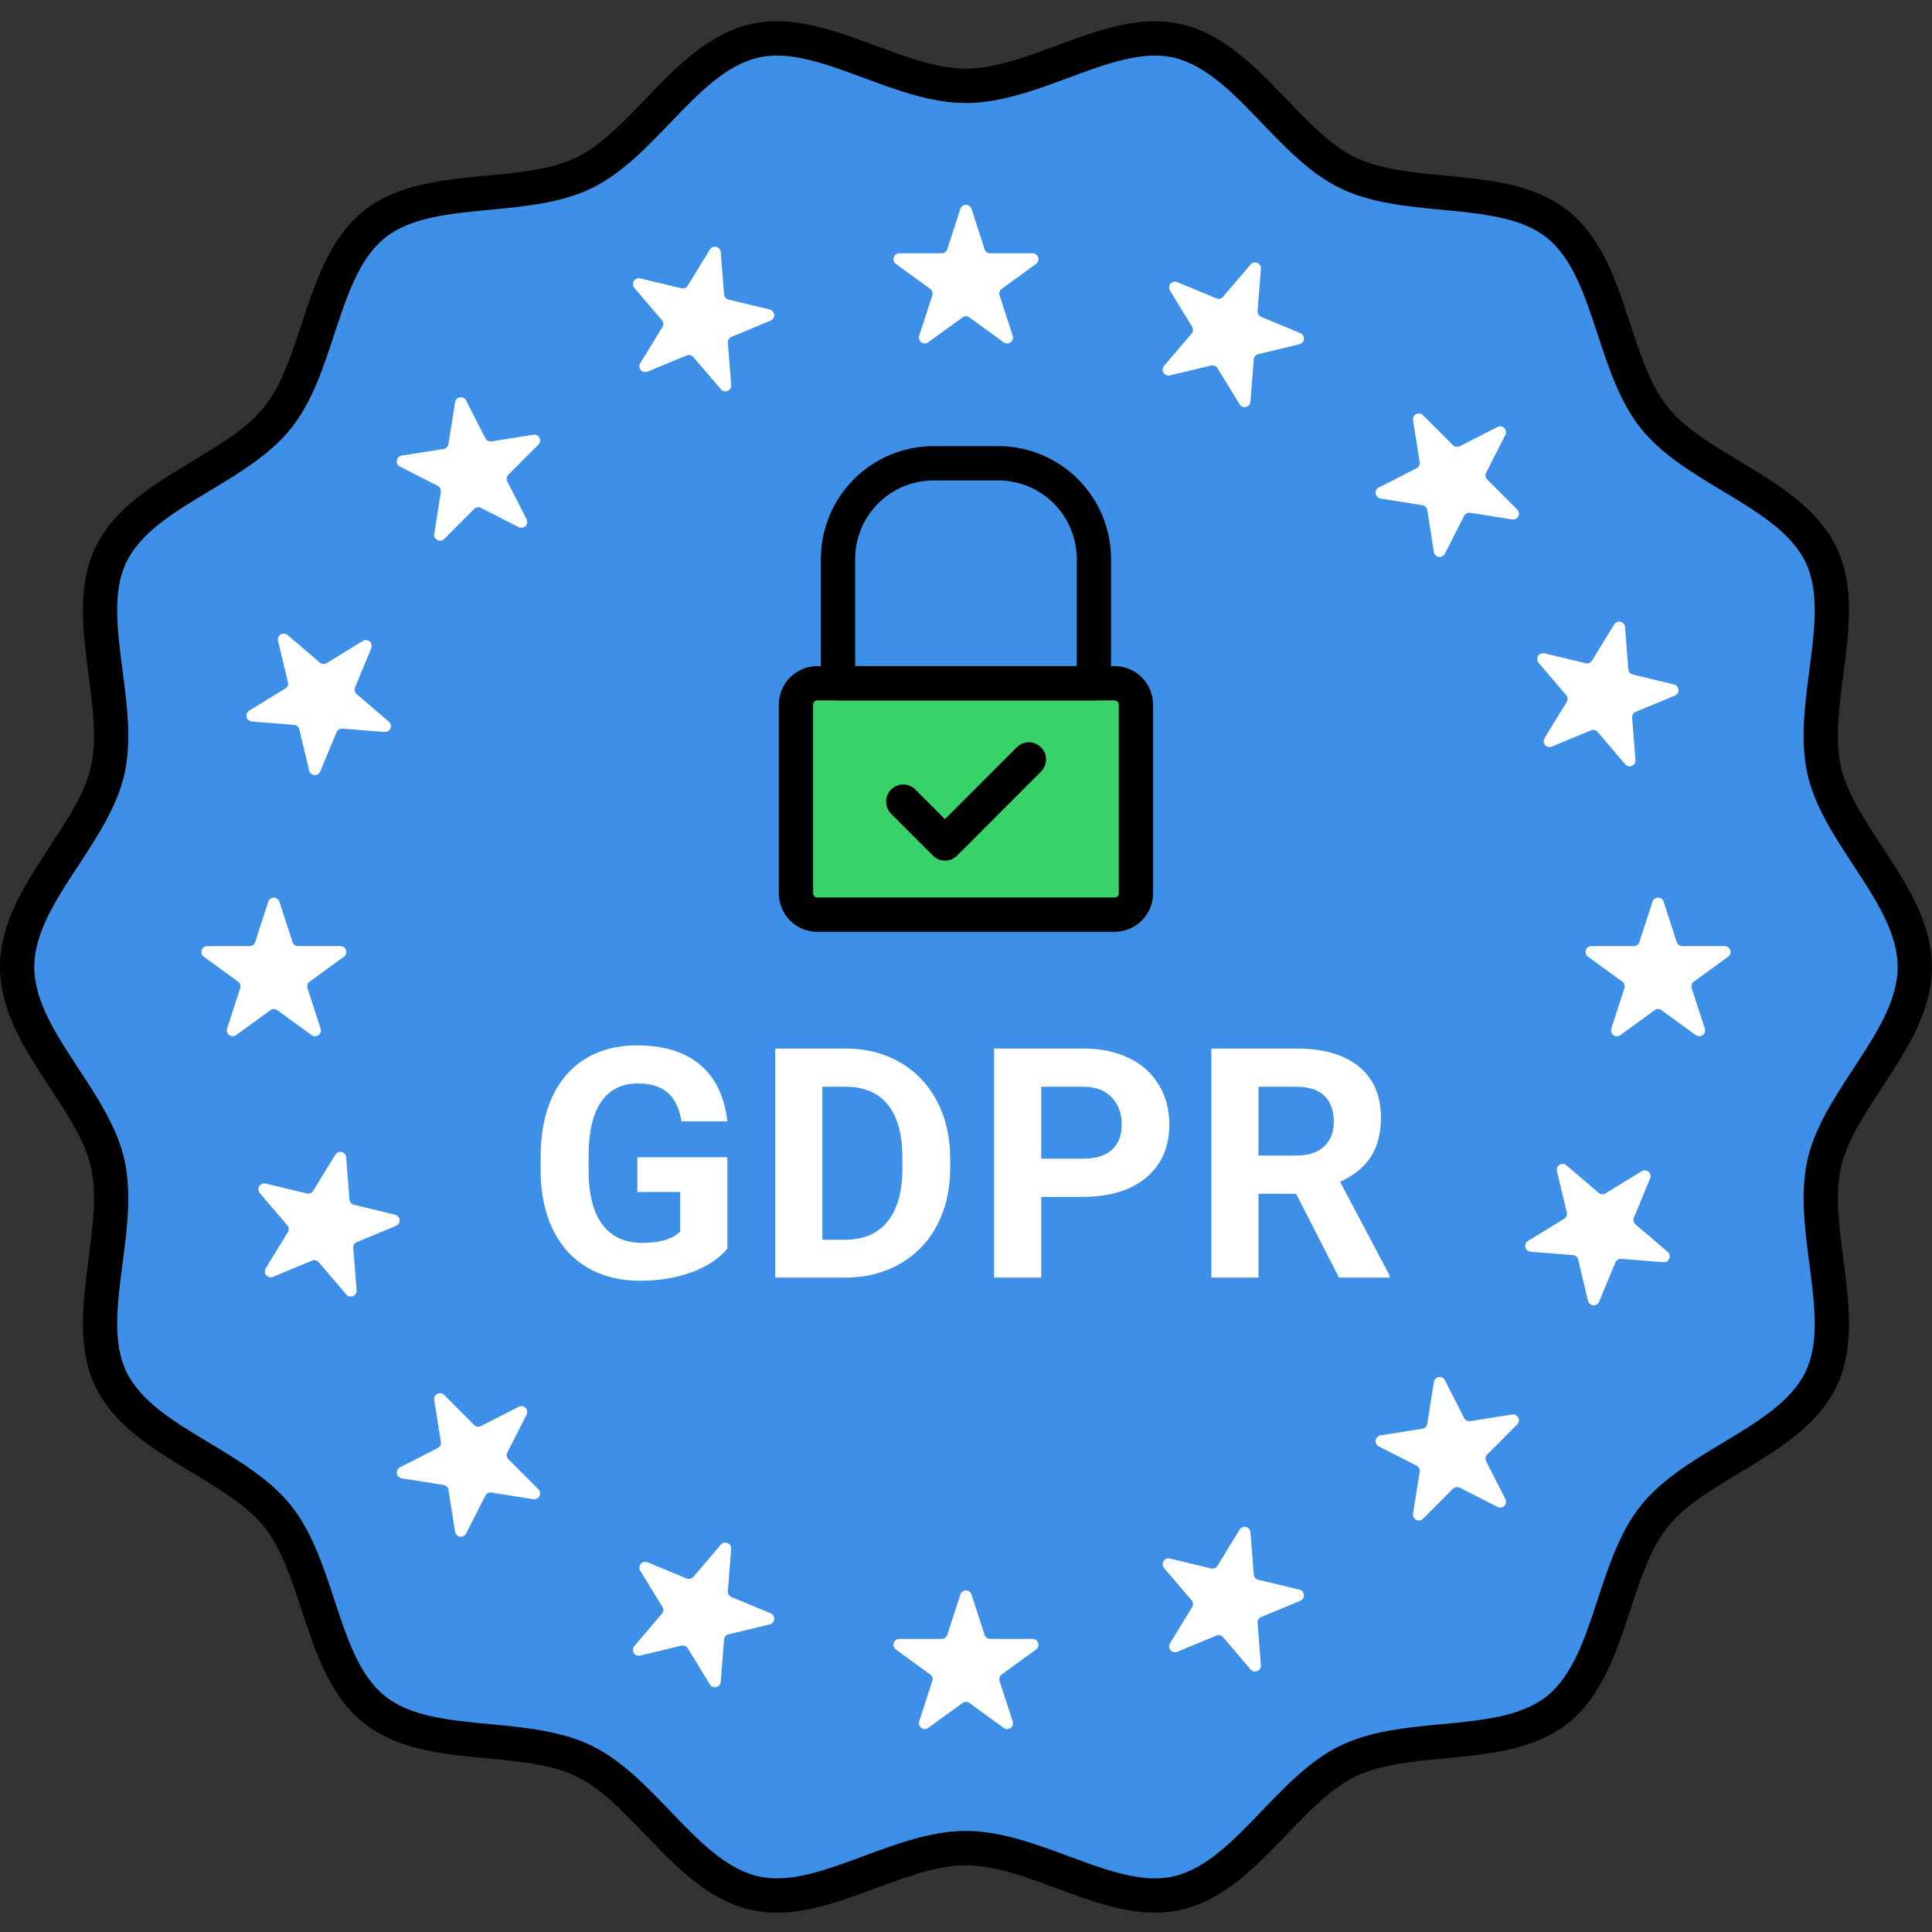
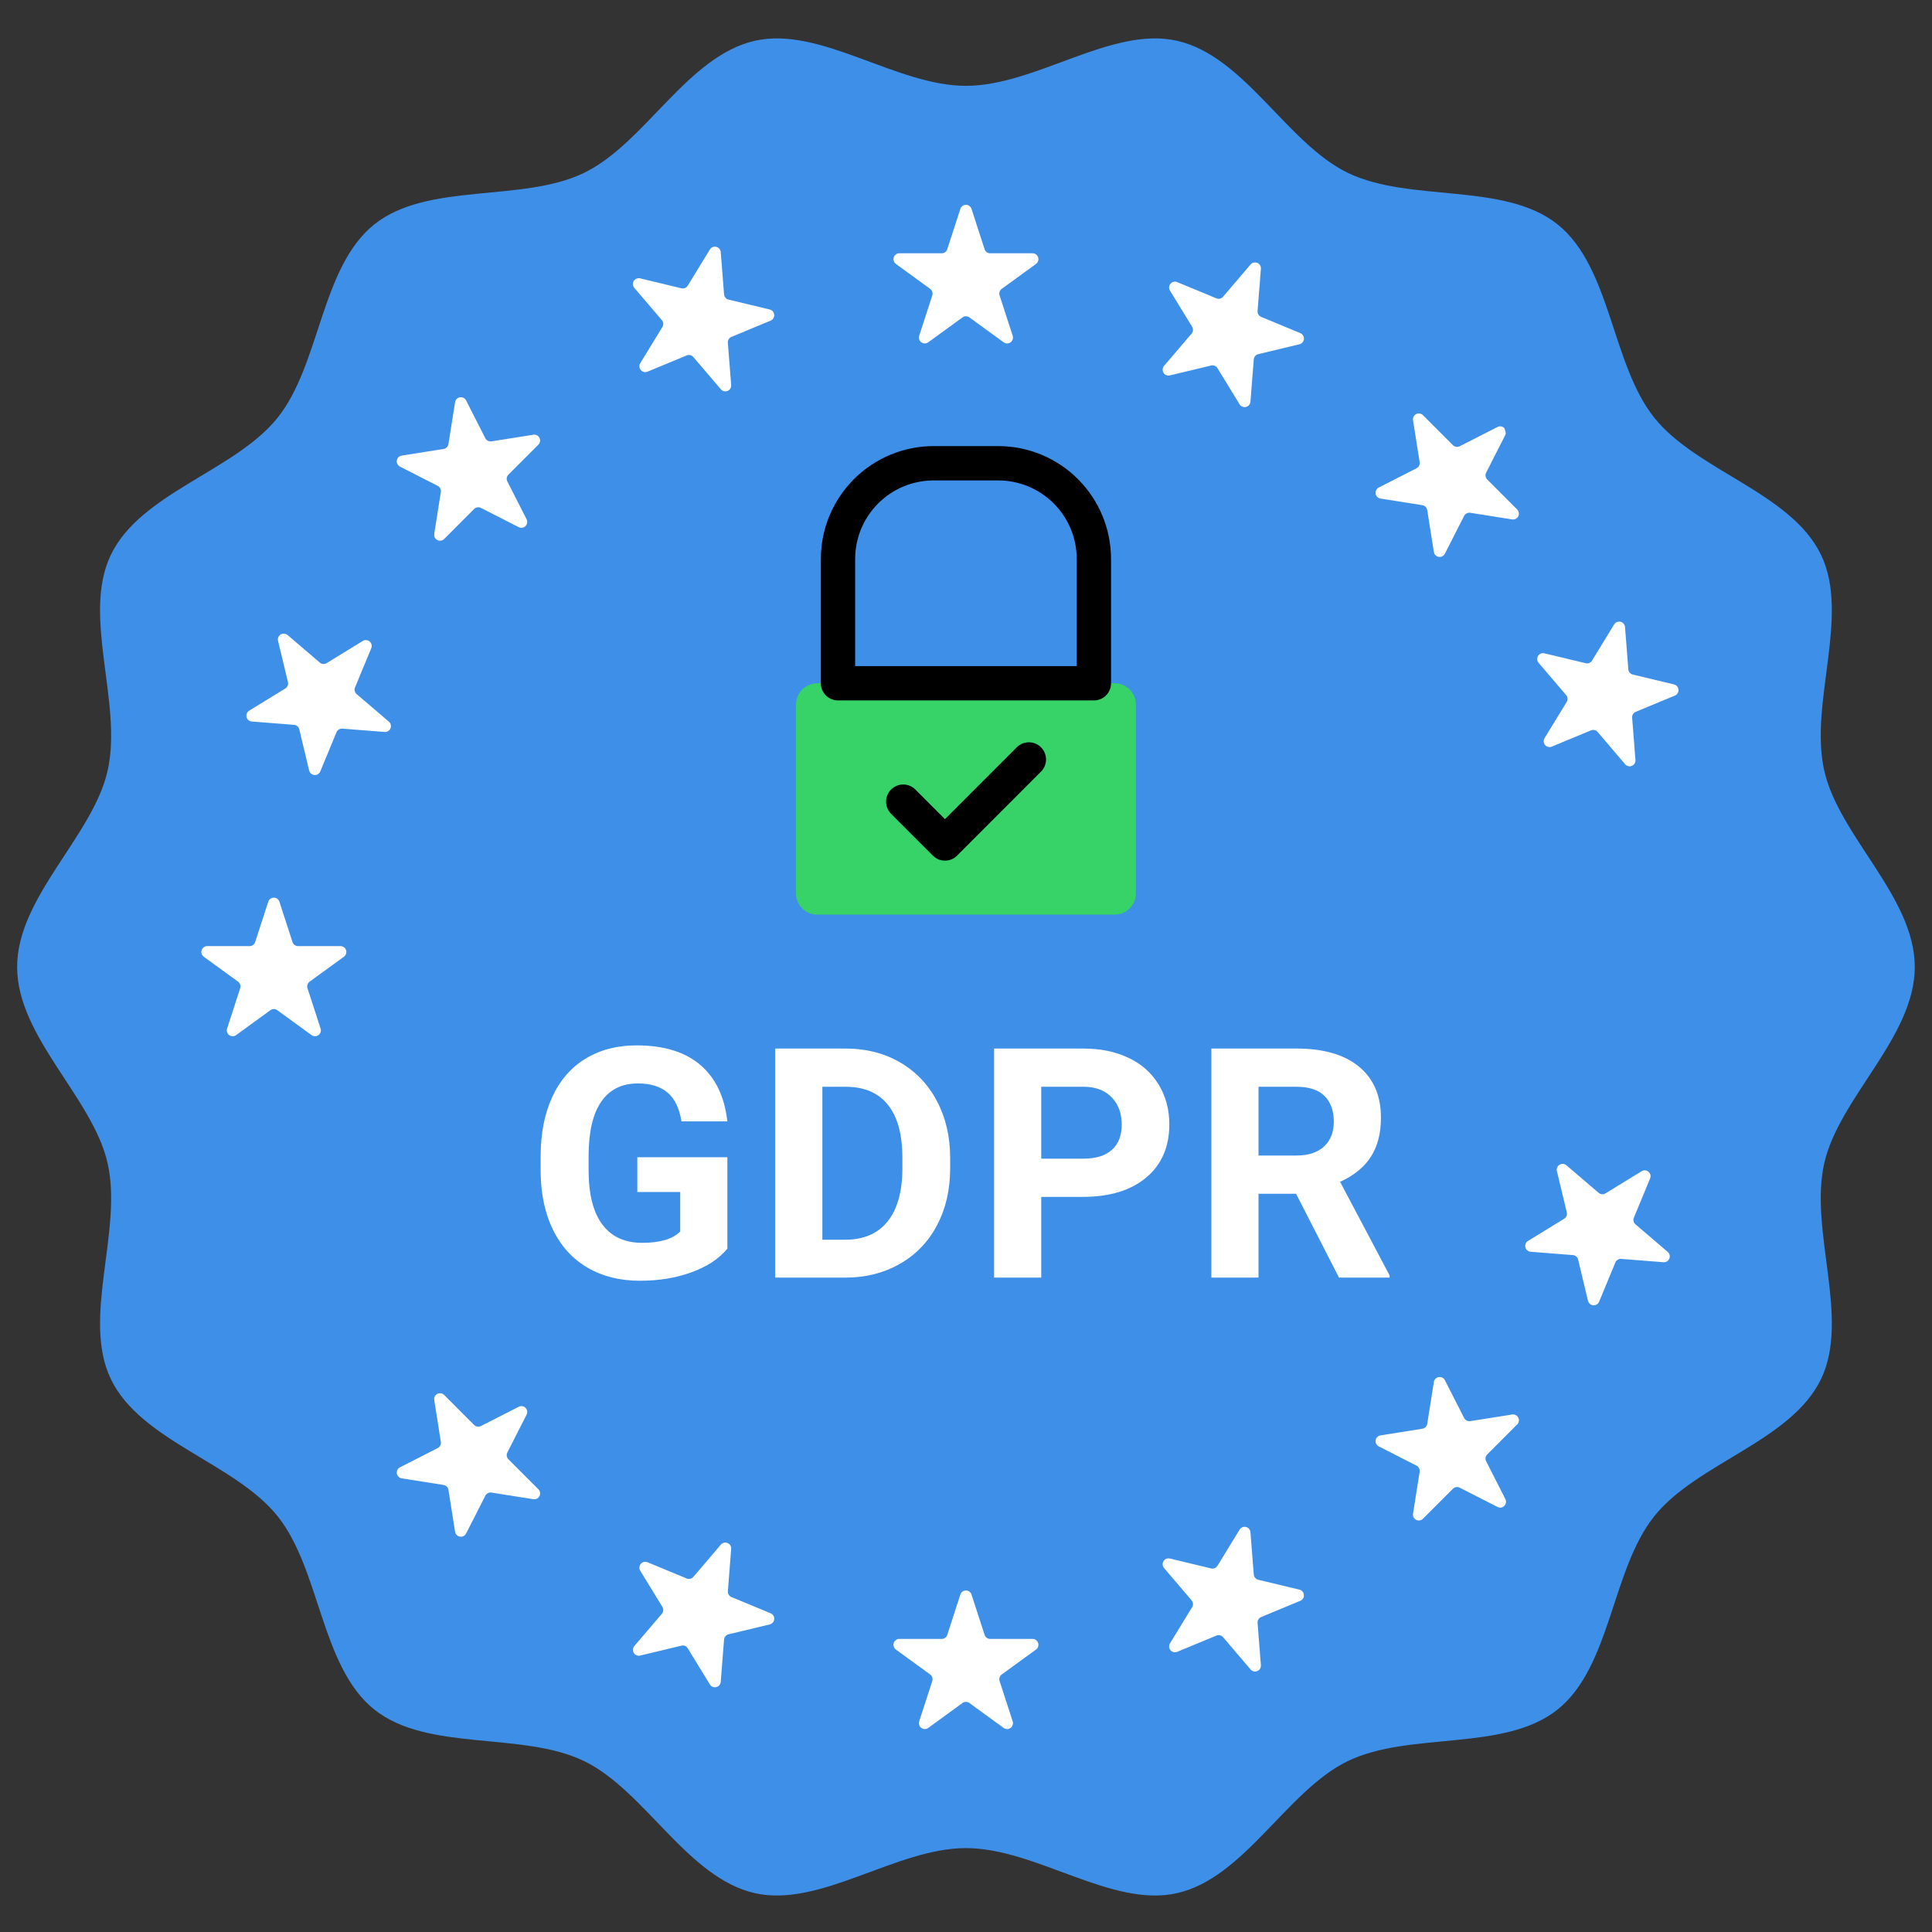
<svg xmlns="http://www.w3.org/2000/svg" width="500" zoomAndPan="magnify" viewBox="0 0 375 375" height="500" preserveAspectRatio="xMidYMid meet" version="1.0">
  <rect x="0" y="0" width="375" height="375" fill="#333333" stroke="none" />
  <path fill="#3e8fe7" d="M 371.656 187.688 C 371.656 201.281 356.98 213.043 354.094 225.762 C 351.113 238.895 359.164 255.848 353.453 267.695 C 347.648 279.738 329.328 283.973 321.074 294.32 C 312.785 304.715 312.707 323.523 302.32 331.824 C 291.984 340.086 273.66 336.008 261.629 341.816 C 249.793 347.531 241.594 364.473 228.473 367.457 C 215.77 370.348 201.07 358.715 187.488 358.715 C 173.906 358.715 159.207 370.348 146.504 367.457 C 133.383 364.473 125.184 347.531 113.348 341.816 C 101.316 336.008 82.992 340.086 72.656 331.824 C 62.27 323.523 62.191 304.715 53.902 294.32 C 45.648 283.973 27.328 279.738 21.523 267.695 C 15.816 255.848 23.867 238.895 20.883 225.762 C 17.996 213.043 3.324 201.281 3.324 187.688 C 3.324 174.094 17.996 162.332 20.883 149.613 C 23.867 136.48 15.812 119.527 21.523 107.68 C 27.328 95.637 45.648 91.402 53.902 81.055 C 62.195 70.66 62.27 51.852 72.656 43.551 C 82.992 35.289 101.316 39.371 113.348 33.559 C 125.184 27.84 133.383 10.902 146.504 7.918 C 159.207 5.023 173.91 16.66 187.488 16.66 C 201.07 16.66 215.77 5.023 228.477 7.918 C 241.594 10.902 249.793 27.84 261.629 33.559 C 273.664 39.367 291.984 35.289 302.32 43.551 C 312.707 51.852 312.785 70.66 321.078 81.055 C 329.328 91.398 347.648 95.637 353.453 107.68 C 359.164 119.527 351.113 136.48 354.094 149.613 C 356.98 162.332 371.656 174.094 371.656 187.688 Z M 371.656 187.688 " fill-opacity="1" fill-rule="nonzero" />
  <path fill="#37d268" d="M 158.629 132.621 L 216.352 132.621 C 216.621 132.621 216.891 132.648 217.156 132.699 C 217.422 132.754 217.68 132.832 217.93 132.938 C 218.18 133.039 218.418 133.168 218.645 133.316 C 218.871 133.469 219.078 133.641 219.27 133.832 C 219.461 134.023 219.633 134.234 219.781 134.457 C 219.934 134.684 220.062 134.922 220.164 135.172 C 220.27 135.422 220.348 135.684 220.398 135.949 C 220.453 136.215 220.48 136.484 220.48 136.754 L 220.48 173.402 C 220.48 173.672 220.453 173.941 220.398 174.207 C 220.348 174.473 220.27 174.73 220.164 174.98 C 220.062 175.234 219.934 175.473 219.781 175.695 C 219.633 175.922 219.461 176.133 219.27 176.324 C 219.078 176.516 218.871 176.688 218.645 176.836 C 218.418 176.988 218.18 177.113 217.93 177.219 C 217.68 177.324 217.422 177.402 217.156 177.453 C 216.891 177.508 216.621 177.535 216.352 177.535 L 158.629 177.535 C 158.355 177.535 158.086 177.508 157.82 177.453 C 157.555 177.402 157.297 177.324 157.047 177.219 C 156.797 177.113 156.559 176.988 156.332 176.836 C 156.109 176.688 155.898 176.516 155.707 176.324 C 155.516 176.133 155.344 175.922 155.195 175.695 C 155.043 175.473 154.918 175.234 154.812 174.98 C 154.711 174.73 154.629 174.473 154.578 174.207 C 154.523 173.941 154.5 173.672 154.5 173.402 L 154.5 136.754 C 154.5 136.484 154.523 136.215 154.578 135.949 C 154.629 135.684 154.711 135.422 154.812 135.172 C 154.918 134.922 155.043 134.684 155.195 134.457 C 155.344 134.234 155.516 134.023 155.707 133.832 C 155.898 133.641 156.109 133.469 156.332 133.316 C 156.559 133.168 156.797 133.039 157.047 132.938 C 157.297 132.832 157.555 132.754 157.82 132.699 C 158.086 132.648 158.355 132.621 158.629 132.621 Z M 158.629 132.621 " fill-opacity="1" fill-rule="nonzero" />
-   <path fill="#000000" d="M 224.203 371.25 C 217.816 371.25 211.328 368.844 205.008 366.5 C 199.098 364.312 192.984 362.047 187.488 362.047 C 181.992 362.047 175.883 364.312 169.973 366.5 C 161.988 369.461 153.734 372.52 145.766 370.707 C 137.453 368.816 131.223 362.328 125.199 356.055 C 120.766 351.438 116.574 347.074 111.902 344.816 C 107.09 342.492 100.977 341.91 94.508 341.293 C 85.945 340.48 77.094 339.637 70.582 334.43 C 64.031 329.191 61.242 320.715 58.547 312.52 C 56.52 306.359 54.609 300.543 51.301 296.398 C 48.023 292.289 42.805 289.152 37.281 285.828 C 29.863 281.367 22.195 276.754 18.527 269.145 C 14.934 261.684 16.078 252.887 17.191 244.379 C 18.035 237.898 18.836 231.773 17.641 226.5 C 16.504 221.504 13.211 216.48 9.727 211.164 C 4.941 203.859 -0.004 196.312 -0.004 187.688 C -0.004 179.062 4.941 171.512 9.727 164.211 C 13.211 158.895 16.504 153.871 17.641 148.875 C 18.836 143.602 18.035 137.477 17.191 130.996 C 16.082 122.488 14.93 113.691 18.527 106.23 C 22.195 98.621 29.863 94.008 37.281 89.547 C 42.809 86.223 48.023 83.086 51.301 78.977 C 54.609 74.832 56.52 69.016 58.547 62.855 C 61.242 54.66 64.031 46.184 70.582 40.945 C 77.094 35.738 85.945 34.895 94.508 34.082 C 100.977 33.465 107.09 32.879 111.902 30.559 C 116.574 28.301 120.766 23.938 125.199 19.32 C 131.223 13.047 137.453 6.559 145.766 4.668 C 153.738 2.855 161.988 5.914 169.973 8.871 C 175.883 11.062 181.992 13.328 187.488 13.328 C 192.984 13.328 199.098 11.062 205.008 8.871 C 212.988 5.914 221.242 2.855 229.211 4.668 C 237.527 6.559 243.754 13.047 249.777 19.32 C 254.215 23.938 258.402 28.301 263.078 30.559 C 267.891 32.883 274 33.465 280.473 34.082 C 289.031 34.895 297.883 35.738 304.398 40.945 C 310.949 46.184 313.738 54.66 316.434 62.855 C 318.457 69.016 320.371 74.832 323.676 78.977 C 326.953 83.086 332.172 86.223 337.699 89.547 C 345.113 94.008 352.781 98.621 356.453 106.23 C 360.047 113.691 358.898 122.488 357.789 130.996 C 356.941 137.477 356.141 143.602 357.34 148.875 C 358.473 153.871 361.766 158.895 365.25 164.211 C 370.035 171.512 374.984 179.062 374.984 187.688 C 374.984 196.312 370.035 203.863 365.25 211.164 C 361.766 216.48 358.473 221.504 357.34 226.5 C 356.141 231.773 356.941 237.898 357.789 244.379 C 358.898 252.887 360.047 261.684 356.453 269.145 C 352.781 276.754 345.113 281.367 337.699 285.828 C 332.172 289.152 326.953 292.289 323.676 296.398 C 320.371 300.543 318.457 306.359 316.434 312.52 C 313.738 320.715 310.949 329.191 304.398 334.43 C 297.883 339.637 289.031 340.48 280.473 341.293 C 274 341.91 267.891 342.496 263.078 344.816 C 258.402 347.074 254.215 351.438 249.777 356.055 C 243.754 362.328 237.527 368.816 229.211 370.707 C 227.562 371.078 225.895 371.258 224.203 371.25 Z M 187.488 355.383 C 194.18 355.383 200.859 357.859 207.32 360.254 C 214.715 362.996 221.695 365.586 227.738 364.211 C 234.109 362.758 239.387 357.262 244.98 351.438 C 249.625 346.598 254.434 341.594 260.184 338.816 C 266.07 335.973 273.07 335.305 279.84 334.66 C 287.781 333.906 295.277 333.191 300.242 329.223 C 305.246 325.223 307.609 318.043 310.109 310.438 C 312.23 303.988 314.422 297.324 318.477 292.242 C 322.5 287.195 328.484 283.598 334.27 280.117 C 341.148 275.977 347.648 272.07 350.457 266.25 C 353.188 260.578 352.215 253.129 351.188 245.246 C 350.301 238.465 349.387 231.457 350.848 225.023 C 352.25 218.855 356.031 213.086 359.688 207.508 C 364.129 200.727 368.328 194.32 368.328 187.688 C 368.328 181.055 364.129 174.648 359.688 167.867 C 356.031 162.289 352.25 156.52 350.848 150.352 C 349.387 143.918 350.301 136.91 351.188 130.133 C 352.219 122.246 353.191 114.801 350.457 109.129 C 347.648 103.309 341.148 99.398 334.27 95.258 C 328.48 91.777 322.5 88.18 318.477 83.137 C 314.422 78.055 312.23 71.387 310.109 64.941 C 307.609 57.336 305.246 50.152 300.242 46.152 C 295.277 42.188 287.781 41.473 279.84 40.715 C 273.07 40.07 266.07 39.402 260.184 36.559 C 254.434 33.785 249.629 28.777 244.98 23.938 C 239.387 18.117 234.109 12.617 227.738 11.168 C 221.695 9.793 214.715 12.383 207.32 15.125 C 200.859 17.52 194.18 19.996 187.488 19.996 C 180.801 19.996 174.117 17.52 167.66 15.125 C 160.266 12.383 153.277 9.793 147.242 11.168 C 140.871 12.617 135.59 18.117 130 23.938 C 125.352 28.777 120.547 33.781 114.793 36.559 C 108.906 39.402 101.906 40.07 95.137 40.715 C 87.199 41.469 79.699 42.188 74.734 46.152 C 69.73 50.152 67.371 57.336 64.867 64.941 C 62.75 71.387 60.555 78.055 56.504 83.137 C 52.48 88.18 46.496 91.777 40.711 95.258 C 33.828 99.398 27.328 103.309 24.523 109.129 C 21.789 114.801 22.762 122.246 23.789 130.133 C 24.676 136.91 25.59 143.918 24.129 150.352 C 22.727 156.52 18.949 162.289 15.293 167.867 C 10.848 174.648 6.652 181.055 6.652 187.688 C 6.652 194.32 10.848 200.727 15.293 207.508 C 18.949 213.086 22.73 218.855 24.129 225.023 C 25.59 231.457 24.676 238.465 23.789 245.246 C 22.762 253.129 21.789 260.574 24.523 266.246 C 27.328 272.066 33.828 275.977 40.711 280.117 C 46.496 283.598 52.48 287.195 56.504 292.242 C 60.559 297.324 62.75 303.988 64.871 310.438 C 67.371 318.039 69.734 325.223 74.734 329.223 C 79.699 333.191 87.199 333.906 95.137 334.66 C 101.906 335.305 108.906 335.973 114.793 338.816 C 120.547 341.594 125.352 346.598 130 351.438 C 135.59 357.262 140.871 362.758 147.242 364.207 C 153.281 365.582 160.266 362.992 167.66 360.254 C 174.117 357.859 180.801 355.383 187.488 355.383 Z M 187.488 355.383 " fill-opacity="1" fill-rule="nonzero" />
  <path fill="#ffffff" d="M 141.184 242.363 C 139.535 244.34 137.207 245.871 134.195 246.961 C 131.188 248.051 127.852 248.594 124.188 248.594 C 120.344 248.594 116.973 247.754 114.078 246.074 C 111.18 244.395 108.941 241.957 107.363 238.762 C 105.789 235.566 104.98 231.809 104.938 227.492 L 104.938 224.469 C 104.938 220.031 105.688 216.188 107.18 212.941 C 108.676 209.691 110.832 207.207 113.648 205.488 C 116.465 203.77 119.766 202.91 123.547 202.906 C 128.812 202.906 132.934 204.164 135.902 206.68 C 138.875 209.195 140.633 212.855 141.18 217.66 L 132.273 217.66 C 131.867 215.113 130.969 213.25 129.574 212.07 C 128.18 210.891 126.266 210.297 123.824 210.297 C 120.711 210.297 118.344 211.469 116.715 213.812 C 115.09 216.152 114.266 219.633 114.246 224.254 L 114.246 227.094 C 114.246 231.758 115.129 235.277 116.898 237.66 C 118.668 240.043 121.262 241.234 124.68 241.234 C 128.113 241.234 130.566 240.5 132.031 239.035 L 132.031 231.371 L 123.703 231.371 L 123.703 224.621 L 141.184 224.621 Z M 141.184 242.363 " fill-opacity="1" fill-rule="nonzero" />
  <path fill="#ffffff" d="M 150.469 247.984 L 150.469 203.52 L 164.137 203.52 C 168.043 203.52 171.535 204.398 174.617 206.16 C 176.156 207.039 177.539 208.117 178.766 209.395 C 179.992 210.676 181.016 212.102 181.832 213.672 C 183.559 216.922 184.426 220.609 184.426 224.742 L 184.426 226.789 C 184.426 230.922 183.574 234.598 181.879 237.812 C 181.066 239.383 180.051 240.805 178.828 242.078 C 177.605 243.352 176.227 244.422 174.691 245.297 C 171.602 247.066 168.113 247.965 164.23 247.984 Z M 159.621 210.941 L 159.621 240.625 L 164.047 240.625 C 167.625 240.625 170.359 239.453 172.254 237.113 C 174.145 234.77 175.109 231.422 175.152 227.066 L 175.152 224.715 C 175.152 220.195 174.215 216.77 172.344 214.438 C 170.473 212.105 167.738 210.941 164.137 210.941 Z M 159.621 210.941 " fill-opacity="1" fill-rule="nonzero" />
  <path fill="#ffffff" d="M 202.102 232.316 L 202.102 247.984 L 192.949 247.984 L 192.949 203.52 L 210.277 203.52 C 213.613 203.52 216.547 204.129 219.082 205.352 C 221.551 206.496 223.5 208.234 224.922 210.559 C 226.285 212.809 226.965 215.367 226.965 218.238 C 226.965 222.598 225.477 226.031 222.496 228.547 C 219.516 231.059 215.395 232.316 210.125 232.316 Z M 202.102 224.895 L 210.277 224.895 C 212.699 224.895 214.543 224.328 215.816 223.188 C 217.086 222.047 217.723 220.418 217.723 218.301 C 217.723 216.121 217.082 214.359 215.801 213.016 C 214.52 211.672 212.75 210.98 210.492 210.938 L 202.102 210.938 Z M 202.102 224.895 " fill-opacity="1" fill-rule="nonzero" />
  <path fill="#ffffff" d="M 251.566 231.707 L 244.277 231.707 L 244.277 247.984 L 235.125 247.984 L 235.125 203.52 L 251.629 203.52 C 256.875 203.52 260.926 204.691 263.77 207.031 C 266.617 209.371 268.043 212.68 268.039 216.957 C 268.039 219.992 267.387 222.52 266.074 224.547 C 264.762 226.57 262.773 228.184 260.109 229.387 L 269.719 247.555 L 269.719 247.984 L 259.898 247.984 Z M 244.277 224.285 L 251.66 224.285 C 253.957 224.285 255.738 223.699 257 222.531 C 258.258 221.359 258.891 219.746 258.891 217.691 C 258.891 215.594 258.297 213.945 257.105 212.742 C 255.914 211.543 254.09 210.941 251.629 210.941 L 244.277 210.941 Z M 244.277 224.285 " fill-opacity="1" fill-rule="nonzero" />
  <path fill="#ffffff" d="M 188.57 40.547 L 191.113 48.379 C 191.188 48.613 191.328 48.801 191.527 48.949 C 191.727 49.094 191.949 49.164 192.195 49.164 L 200.422 49.164 C 200.668 49.164 200.891 49.238 201.09 49.383 C 201.289 49.527 201.426 49.719 201.504 49.953 C 201.578 50.188 201.578 50.422 201.504 50.656 C 201.426 50.891 201.289 51.082 201.09 51.227 L 194.434 56.066 C 194.234 56.211 194.098 56.402 194.02 56.637 C 193.945 56.871 193.945 57.105 194.02 57.34 L 196.562 65.168 C 196.641 65.406 196.641 65.641 196.562 65.875 C 196.488 66.109 196.348 66.297 196.148 66.445 C 195.949 66.59 195.727 66.66 195.48 66.66 C 195.234 66.66 195.012 66.59 194.812 66.445 L 188.156 61.605 C 187.957 61.457 187.734 61.387 187.488 61.387 C 187.242 61.387 187.02 61.457 186.82 61.605 L 180.164 66.445 C 179.965 66.59 179.742 66.66 179.496 66.66 C 179.25 66.66 179.027 66.59 178.828 66.445 C 178.629 66.297 178.492 66.109 178.414 65.875 C 178.34 65.641 178.34 65.406 178.414 65.172 L 180.957 57.34 C 181.031 57.105 181.031 56.871 180.957 56.637 C 180.879 56.402 180.742 56.211 180.543 56.066 L 173.891 51.227 C 173.691 51.082 173.551 50.891 173.477 50.656 C 173.398 50.422 173.398 50.188 173.477 49.953 C 173.551 49.719 173.688 49.527 173.891 49.383 C 174.09 49.238 174.312 49.164 174.559 49.164 L 182.781 49.164 C 183.031 49.164 183.254 49.094 183.453 48.949 C 183.652 48.805 183.789 48.613 183.863 48.379 L 186.406 40.547 C 186.484 40.312 186.621 40.121 186.82 39.977 C 187.02 39.832 187.242 39.762 187.488 39.762 C 187.734 39.762 187.957 39.832 188.156 39.977 C 188.355 40.121 188.496 40.312 188.57 40.547 Z M 188.57 40.547 " fill-opacity="1" fill-rule="nonzero" />
  <path fill="#ffffff" d="M 188.57 309.496 L 191.113 317.328 C 191.188 317.562 191.328 317.75 191.527 317.895 C 191.727 318.039 191.949 318.113 192.195 318.113 L 200.422 318.113 C 200.668 318.113 200.891 318.188 201.09 318.332 C 201.289 318.477 201.426 318.664 201.504 318.902 C 201.578 319.137 201.578 319.371 201.504 319.605 C 201.426 319.84 201.289 320.027 201.09 320.176 L 194.434 325.016 C 194.234 325.16 194.098 325.348 194.02 325.582 C 193.945 325.816 193.945 326.055 194.02 326.289 L 196.562 334.117 C 196.641 334.352 196.641 334.586 196.562 334.82 C 196.488 335.055 196.348 335.246 196.148 335.391 C 195.949 335.535 195.727 335.609 195.48 335.609 C 195.234 335.609 195.012 335.535 194.812 335.391 L 188.156 330.551 C 187.957 330.406 187.734 330.336 187.488 330.336 C 187.242 330.336 187.02 330.406 186.82 330.551 L 180.164 335.391 C 179.965 335.535 179.742 335.609 179.496 335.609 C 179.25 335.609 179.027 335.535 178.828 335.391 C 178.629 335.246 178.492 335.059 178.414 334.824 C 178.34 334.586 178.34 334.352 178.414 334.117 L 180.957 326.289 C 181.031 326.055 181.031 325.82 180.957 325.582 C 180.879 325.348 180.742 325.16 180.543 325.016 L 173.891 320.176 C 173.691 320.031 173.551 319.84 173.477 319.605 C 173.398 319.371 173.398 319.137 173.477 318.902 C 173.551 318.668 173.688 318.477 173.891 318.332 C 174.09 318.188 174.312 318.113 174.559 318.113 L 182.781 318.113 C 183.031 318.113 183.254 318.043 183.453 317.898 C 183.652 317.75 183.789 317.562 183.863 317.328 L 186.406 309.496 C 186.484 309.262 186.621 309.07 186.82 308.926 C 187.02 308.781 187.242 308.711 187.488 308.711 C 187.734 308.711 187.957 308.781 188.156 308.926 C 188.355 309.07 188.496 309.262 188.57 309.496 Z M 188.57 309.496 " fill-opacity="1" fill-rule="nonzero" />
-   <path fill="#ffffff" d="M 292.191 84.41 L 288.457 91.746 C 288.348 91.965 288.309 92.199 288.348 92.441 C 288.387 92.684 288.492 92.895 288.668 93.07 L 294.484 98.891 C 294.656 99.066 294.766 99.273 294.801 99.52 C 294.84 99.762 294.805 99.992 294.691 100.215 C 294.582 100.434 294.414 100.598 294.195 100.711 C 293.977 100.824 293.746 100.859 293.5 100.82 L 285.375 99.531 C 285.133 99.496 284.902 99.531 284.684 99.645 C 284.461 99.754 284.297 99.922 284.184 100.141 L 280.449 107.477 C 280.34 107.695 280.172 107.863 279.953 107.977 C 279.734 108.086 279.504 108.125 279.258 108.086 C 279.016 108.047 278.805 107.941 278.633 107.766 C 278.457 107.59 278.352 107.383 278.312 107.137 L 277.027 99.004 C 276.988 98.762 276.879 98.555 276.707 98.379 C 276.531 98.203 276.324 98.098 276.078 98.059 L 267.957 96.77 C 267.711 96.73 267.504 96.625 267.328 96.449 C 267.156 96.277 267.047 96.066 267.012 95.824 C 266.973 95.578 267.008 95.348 267.121 95.129 C 267.23 94.91 267.398 94.742 267.617 94.629 L 274.945 90.891 C 275.164 90.781 275.332 90.613 275.441 90.395 C 275.555 90.176 275.59 89.941 275.555 89.699 L 274.266 81.566 C 274.227 81.324 274.266 81.09 274.375 80.871 C 274.488 80.652 274.652 80.484 274.875 80.375 C 275.094 80.262 275.324 80.227 275.566 80.266 C 275.812 80.301 276.02 80.41 276.195 80.582 L 282.012 86.406 C 282.184 86.582 282.395 86.688 282.637 86.727 C 282.883 86.766 283.113 86.727 283.332 86.613 L 290.66 82.879 C 290.879 82.766 291.113 82.727 291.355 82.766 C 291.602 82.805 291.809 82.91 291.984 83.086 C 292.16 83.262 292.266 83.469 292.305 83.715 C 292.34 83.957 292.305 84.191 292.191 84.41 Z M 292.191 84.41 " fill-opacity="1" fill-rule="nonzero" />
+   <path fill="#ffffff" d="M 292.191 84.41 L 288.457 91.746 C 288.348 91.965 288.309 92.199 288.348 92.441 C 288.387 92.684 288.492 92.895 288.668 93.07 L 294.484 98.891 C 294.656 99.066 294.766 99.273 294.801 99.52 C 294.84 99.762 294.805 99.992 294.691 100.215 C 294.582 100.434 294.414 100.598 294.195 100.711 C 293.977 100.824 293.746 100.859 293.5 100.82 L 285.375 99.531 C 285.133 99.496 284.902 99.531 284.684 99.645 C 284.461 99.754 284.297 99.922 284.184 100.141 L 280.449 107.477 C 280.34 107.695 280.172 107.863 279.953 107.977 C 279.734 108.086 279.504 108.125 279.258 108.086 C 279.016 108.047 278.805 107.941 278.633 107.766 C 278.457 107.59 278.352 107.383 278.312 107.137 L 277.027 99.004 C 276.988 98.762 276.879 98.555 276.707 98.379 C 276.531 98.203 276.324 98.098 276.078 98.059 L 267.957 96.77 C 267.711 96.73 267.504 96.625 267.328 96.449 C 267.156 96.277 267.047 96.066 267.012 95.824 C 266.973 95.578 267.008 95.348 267.121 95.129 C 267.23 94.91 267.398 94.742 267.617 94.629 L 274.945 90.891 C 275.164 90.781 275.332 90.613 275.441 90.395 C 275.555 90.176 275.59 89.941 275.555 89.699 L 274.266 81.566 C 274.227 81.324 274.266 81.09 274.375 80.871 C 274.488 80.652 274.652 80.484 274.875 80.375 C 275.094 80.262 275.324 80.227 275.566 80.266 C 275.812 80.301 276.02 80.41 276.195 80.582 L 282.012 86.406 C 282.184 86.582 282.395 86.688 282.637 86.727 C 282.883 86.766 283.113 86.727 283.332 86.613 L 290.66 82.879 C 290.879 82.766 291.113 82.727 291.355 82.766 C 291.602 82.805 291.809 82.91 291.984 83.086 C 292.34 83.957 292.305 84.191 292.191 84.41 Z M 292.191 84.41 " fill-opacity="1" fill-rule="nonzero" />
  <path fill="#ffffff" d="M 102.211 274.586 L 98.477 281.922 C 98.363 282.141 98.328 282.375 98.367 282.617 C 98.406 282.859 98.512 283.07 98.684 283.246 L 104.5 289.066 C 104.676 289.242 104.781 289.449 104.82 289.695 C 104.859 289.938 104.824 290.168 104.711 290.391 C 104.598 290.609 104.434 290.773 104.215 290.887 C 103.992 291 103.762 291.035 103.52 290.996 L 95.395 289.707 C 95.152 289.668 94.918 289.707 94.699 289.82 C 94.48 289.93 94.316 290.098 94.203 290.316 L 90.469 297.652 C 90.355 297.871 90.191 298.039 89.973 298.152 C 89.75 298.262 89.52 298.301 89.277 298.262 C 89.035 298.223 88.824 298.117 88.648 297.941 C 88.477 297.766 88.371 297.559 88.332 297.312 L 87.043 289.18 C 87.004 288.938 86.898 288.727 86.723 288.555 C 86.551 288.379 86.34 288.273 86.098 288.234 L 77.973 286.945 C 77.73 286.906 77.52 286.801 77.348 286.625 C 77.172 286.453 77.066 286.242 77.027 286 C 76.988 285.754 77.027 285.523 77.137 285.305 C 77.25 285.086 77.414 284.918 77.637 284.805 L 84.965 281.066 C 85.184 280.957 85.348 280.789 85.461 280.57 C 85.574 280.352 85.609 280.117 85.57 279.875 L 84.285 271.742 C 84.246 271.5 84.281 271.266 84.395 271.047 C 84.508 270.828 84.672 270.66 84.891 270.551 C 85.109 270.438 85.344 270.402 85.586 270.441 C 85.828 270.477 86.039 270.586 86.211 270.758 L 92.027 276.582 C 92.203 276.754 92.41 276.863 92.656 276.902 C 92.898 276.938 93.129 276.902 93.352 276.789 L 100.68 273.055 C 100.898 272.941 101.129 272.902 101.375 272.941 C 101.617 272.98 101.828 273.086 102 273.262 C 102.176 273.438 102.281 273.645 102.32 273.891 C 102.359 274.133 102.324 274.367 102.211 274.586 Z M 102.211 274.586 " fill-opacity="1" fill-rule="nonzero" />
-   <path fill="#ffffff" d="M 322.91 175.023 L 325.449 182.852 C 325.527 183.086 325.664 183.277 325.863 183.422 C 326.062 183.566 326.285 183.641 326.531 183.641 L 334.758 183.641 C 335.004 183.641 335.227 183.711 335.426 183.855 C 335.625 184.004 335.766 184.191 335.84 184.426 C 335.918 184.66 335.918 184.895 335.84 185.129 C 335.766 185.367 335.625 185.555 335.426 185.699 L 328.773 190.539 C 328.574 190.684 328.434 190.875 328.359 191.109 C 328.281 191.344 328.281 191.578 328.359 191.812 L 330.902 199.645 C 330.977 199.879 330.977 200.113 330.902 200.348 C 330.824 200.582 330.688 200.773 330.488 200.918 C 330.289 201.062 330.066 201.137 329.82 201.137 C 329.57 201.137 329.348 201.062 329.148 200.918 L 322.496 196.078 C 322.297 195.934 322.074 195.859 321.828 195.859 C 321.578 195.859 321.355 195.934 321.156 196.078 L 314.504 200.918 C 314.305 201.062 314.082 201.137 313.836 201.137 C 313.59 201.137 313.363 201.062 313.164 200.918 C 312.965 200.773 312.828 200.582 312.754 200.348 C 312.676 200.113 312.676 199.879 312.754 199.645 L 315.293 191.812 C 315.371 191.578 315.371 191.344 315.293 191.109 C 315.219 190.875 315.078 190.684 314.879 190.539 L 308.227 185.699 C 308.027 185.555 307.891 185.367 307.812 185.129 C 307.738 184.895 307.738 184.66 307.812 184.426 C 307.891 184.191 308.027 184.004 308.227 183.855 C 308.426 183.711 308.648 183.641 308.895 183.641 L 317.121 183.641 C 317.367 183.641 317.59 183.566 317.789 183.422 C 317.988 183.277 318.125 183.086 318.203 182.852 L 320.746 175.023 C 320.82 174.785 320.957 174.598 321.156 174.453 C 321.355 174.309 321.578 174.234 321.828 174.234 C 322.074 174.234 322.297 174.309 322.496 174.453 C 322.695 174.598 322.832 174.785 322.91 175.023 Z M 322.91 175.023 " fill-opacity="1" fill-rule="nonzero" />
  <path fill="#ffffff" d="M 54.234 175.023 L 56.777 182.852 C 56.852 183.086 56.988 183.277 57.188 183.422 C 57.387 183.566 57.613 183.641 57.859 183.641 L 66.082 183.641 C 66.332 183.641 66.555 183.711 66.754 183.855 C 66.953 184.004 67.09 184.191 67.168 184.426 C 67.242 184.66 67.242 184.895 67.168 185.129 C 67.09 185.367 66.953 185.555 66.754 185.699 L 60.098 190.539 C 59.898 190.684 59.762 190.875 59.684 191.109 C 59.609 191.344 59.609 191.578 59.684 191.812 L 62.227 199.645 C 62.305 199.879 62.301 200.113 62.227 200.348 C 62.148 200.582 62.012 200.773 61.812 200.918 C 61.613 201.062 61.391 201.133 61.145 201.133 C 60.898 201.133 60.676 201.062 60.477 200.918 L 53.82 196.078 C 53.621 195.934 53.398 195.859 53.152 195.859 C 52.906 195.859 52.684 195.934 52.484 196.078 L 45.828 200.918 C 45.629 201.062 45.406 201.133 45.16 201.133 C 44.914 201.133 44.691 201.062 44.492 200.918 C 44.293 200.773 44.152 200.582 44.078 200.348 C 44 200.113 44 199.879 44.078 199.645 L 46.621 191.812 C 46.695 191.578 46.695 191.344 46.621 191.109 C 46.543 190.875 46.406 190.684 46.207 190.539 L 39.551 185.699 C 39.352 185.555 39.215 185.367 39.137 185.129 C 39.062 184.895 39.062 184.66 39.137 184.426 C 39.215 184.191 39.352 184.004 39.551 183.855 C 39.75 183.711 39.973 183.641 40.223 183.641 L 48.445 183.641 C 48.691 183.641 48.914 183.566 49.113 183.422 C 49.312 183.277 49.453 183.086 49.527 182.852 L 52.07 175.023 C 52.145 174.789 52.285 174.598 52.484 174.453 C 52.684 174.309 52.906 174.234 53.152 174.234 C 53.398 174.234 53.621 174.309 53.82 174.453 C 54.02 174.598 54.156 174.789 54.234 175.023 Z M 54.234 175.023 " fill-opacity="1" fill-rule="nonzero" />
  <path fill="#ffffff" d="M 290.66 292.496 L 283.332 288.758 C 283.113 288.648 282.883 288.609 282.637 288.648 C 282.395 288.688 282.188 288.793 282.012 288.969 L 276.195 294.789 C 276.02 294.965 275.812 295.07 275.57 295.109 C 275.324 295.148 275.094 295.113 274.875 295 C 274.656 294.887 274.488 294.723 274.379 294.504 C 274.266 294.281 274.227 294.051 274.266 293.809 L 275.555 285.676 C 275.594 285.43 275.555 285.199 275.445 284.98 C 275.332 284.758 275.168 284.594 274.945 284.48 L 267.617 280.742 C 267.398 280.633 267.234 280.465 267.121 280.246 C 267.008 280.027 266.973 279.793 267.012 279.551 C 267.051 279.309 267.156 279.098 267.328 278.922 C 267.504 278.75 267.715 278.641 267.957 278.605 L 276.082 277.316 C 276.324 277.277 276.531 277.172 276.707 276.996 C 276.883 276.82 276.988 276.613 277.027 276.367 L 278.312 268.234 C 278.352 267.992 278.457 267.785 278.633 267.609 C 278.809 267.434 279.016 267.328 279.258 267.289 C 279.504 267.25 279.734 267.289 279.953 267.398 C 280.176 267.512 280.34 267.676 280.453 267.898 L 284.188 275.234 C 284.297 275.453 284.465 275.617 284.684 275.73 C 284.902 275.844 285.133 275.879 285.379 275.84 L 293.5 274.555 C 293.746 274.516 293.977 274.551 294.195 274.664 C 294.414 274.773 294.582 274.941 294.695 275.16 C 294.805 275.379 294.844 275.613 294.805 275.855 C 294.766 276.102 294.66 276.309 294.484 276.484 L 288.668 282.305 C 288.492 282.48 288.387 282.688 288.348 282.934 C 288.309 283.176 288.348 283.41 288.457 283.629 L 292.191 290.965 C 292.305 291.184 292.344 291.418 292.305 291.66 C 292.266 291.906 292.16 292.113 291.984 292.289 C 291.809 292.465 291.602 292.57 291.355 292.609 C 291.113 292.648 290.883 292.609 290.66 292.496 Z M 290.66 292.496 " fill-opacity="1" fill-rule="nonzero" />
  <path fill="#ffffff" d="M 100.68 102.32 L 93.352 98.586 C 93.129 98.473 92.898 98.434 92.656 98.473 C 92.414 98.512 92.203 98.621 92.027 98.793 L 86.215 104.617 C 86.039 104.789 85.828 104.898 85.586 104.934 C 85.344 104.973 85.109 104.938 84.891 104.824 C 84.672 104.715 84.508 104.547 84.395 104.328 C 84.281 104.109 84.246 103.875 84.285 103.633 L 85.57 95.5 C 85.609 95.258 85.574 95.023 85.461 94.805 C 85.348 94.586 85.184 94.418 84.965 94.309 L 77.637 90.57 C 77.414 90.457 77.25 90.289 77.137 90.07 C 77.027 89.852 76.988 89.621 77.027 89.375 C 77.066 89.133 77.172 88.922 77.348 88.75 C 77.523 88.574 77.73 88.469 77.973 88.43 L 86.098 87.141 C 86.34 87.102 86.551 86.996 86.727 86.82 C 86.898 86.645 87.004 86.438 87.043 86.195 L 88.332 78.062 C 88.371 77.816 88.477 77.609 88.648 77.434 C 88.824 77.258 89.035 77.152 89.277 77.113 C 89.52 77.074 89.75 77.113 89.973 77.223 C 90.191 77.336 90.355 77.504 90.469 77.723 L 94.203 85.059 C 94.316 85.277 94.48 85.445 94.699 85.555 C 94.922 85.668 95.152 85.703 95.395 85.668 L 103.52 84.379 C 103.762 84.34 103.992 84.375 104.215 84.488 C 104.434 84.602 104.598 84.766 104.711 84.984 C 104.824 85.207 104.859 85.438 104.82 85.68 C 104.781 85.926 104.676 86.133 104.5 86.309 L 98.684 92.129 C 98.512 92.305 98.406 92.516 98.367 92.758 C 98.328 93 98.363 93.234 98.477 93.453 L 102.211 100.789 C 102.324 101.008 102.359 101.242 102.32 101.484 C 102.281 101.73 102.176 101.938 102 102.113 C 101.828 102.289 101.617 102.395 101.375 102.434 C 101.129 102.473 100.898 102.434 100.68 102.32 Z M 100.68 102.32 " fill-opacity="1" fill-rule="nonzero" />
  <path fill="#ffffff" d="M 244.738 323.211 L 244.094 315.004 C 244.074 314.758 244.129 314.531 244.258 314.32 C 244.387 314.109 244.566 313.957 244.793 313.863 L 252.395 310.711 C 252.621 310.617 252.797 310.465 252.926 310.254 C 253.055 310.043 253.109 309.816 253.09 309.57 C 253.07 309.324 252.984 309.105 252.824 308.918 C 252.664 308.73 252.461 308.609 252.223 308.551 L 244.227 306.629 C 243.984 306.57 243.785 306.449 243.625 306.262 C 243.465 306.074 243.375 305.855 243.355 305.609 L 242.711 297.402 C 242.691 297.156 242.602 296.941 242.441 296.754 C 242.281 296.566 242.082 296.441 241.844 296.383 C 241.602 296.328 241.367 296.344 241.141 296.441 C 240.914 296.535 240.734 296.688 240.605 296.898 L 236.309 303.918 C 236.18 304.125 236 304.281 235.773 304.375 C 235.547 304.469 235.312 304.488 235.074 304.43 L 227.074 302.508 C 226.836 302.449 226.602 302.469 226.371 302.562 C 226.145 302.656 225.965 302.809 225.836 303.02 C 225.707 303.23 225.652 303.457 225.672 303.703 C 225.691 303.949 225.781 304.168 225.941 304.355 L 231.285 310.617 C 231.445 310.805 231.535 311.02 231.555 311.266 C 231.574 311.512 231.52 311.738 231.391 311.949 L 227.094 318.969 C 226.965 319.18 226.91 319.41 226.93 319.656 C 226.945 319.898 227.035 320.117 227.195 320.305 C 227.355 320.492 227.559 320.613 227.797 320.672 C 228.035 320.73 228.27 320.711 228.496 320.617 L 236.098 317.465 C 236.324 317.371 236.559 317.352 236.797 317.41 C 237.039 317.469 237.238 317.59 237.398 317.777 L 242.738 324.039 C 242.898 324.227 243.098 324.352 243.34 324.406 C 243.578 324.465 243.812 324.445 244.039 324.352 C 244.266 324.258 244.445 324.105 244.574 323.895 C 244.703 323.688 244.758 323.457 244.738 323.211 Z M 244.738 323.211 " fill-opacity="1" fill-rule="nonzero" />
  <path fill="#ffffff" d="M 141.922 74.738 L 141.277 66.527 C 141.258 66.281 141.312 66.055 141.441 65.844 C 141.57 65.633 141.746 65.48 141.977 65.387 L 149.574 62.234 C 149.801 62.141 149.98 61.988 150.109 61.777 C 150.238 61.566 150.293 61.34 150.273 61.094 C 150.254 60.848 150.164 60.633 150.004 60.445 C 149.844 60.258 149.645 60.133 149.406 60.074 L 141.406 58.152 C 141.168 58.098 140.969 57.973 140.809 57.785 C 140.648 57.598 140.559 57.383 140.539 57.137 L 139.895 48.926 C 139.875 48.68 139.785 48.465 139.625 48.277 C 139.465 48.09 139.266 47.965 139.023 47.91 C 138.785 47.852 138.551 47.871 138.324 47.965 C 138.094 48.059 137.918 48.211 137.789 48.422 L 133.492 55.441 C 133.363 55.652 133.184 55.805 132.957 55.898 C 132.727 55.992 132.496 56.012 132.254 55.953 L 124.258 54.031 C 124.016 53.973 123.781 53.992 123.555 54.086 C 123.328 54.18 123.148 54.332 123.02 54.543 C 122.891 54.754 122.836 54.98 122.855 55.227 C 122.875 55.473 122.965 55.691 123.125 55.879 L 128.469 62.141 C 128.625 62.328 128.715 62.543 128.734 62.789 C 128.754 63.035 128.699 63.266 128.57 63.477 L 124.273 70.492 C 124.145 70.703 124.09 70.934 124.109 71.18 C 124.129 71.426 124.219 71.641 124.379 71.828 C 124.539 72.016 124.738 72.141 124.98 72.195 C 125.219 72.254 125.453 72.234 125.68 72.141 L 133.277 68.992 C 133.508 68.895 133.742 68.879 133.98 68.934 C 134.219 68.992 134.418 69.117 134.578 69.305 L 139.922 75.562 C 140.082 75.75 140.281 75.875 140.52 75.934 C 140.762 75.988 140.996 75.973 141.223 75.879 C 141.449 75.781 141.629 75.633 141.758 75.422 C 141.887 75.211 141.941 74.984 141.922 74.738 Z M 141.922 74.738 " fill-opacity="1" fill-rule="nonzero" />
  <path fill="#ffffff" d="M 323.703 242.996 L 317.449 237.648 C 317.262 237.488 317.141 237.285 317.082 237.047 C 317.023 236.809 317.043 236.574 317.137 236.344 L 320.285 228.738 C 320.379 228.512 320.398 228.277 320.34 228.035 C 320.285 227.797 320.16 227.598 319.973 227.438 C 319.785 227.277 319.57 227.188 319.324 227.168 C 319.078 227.148 318.852 227.203 318.641 227.332 L 311.629 231.633 C 311.418 231.762 311.188 231.816 310.945 231.797 C 310.699 231.777 310.48 231.688 310.293 231.527 L 304.039 226.18 C 303.852 226.02 303.637 225.93 303.391 225.91 C 303.145 225.891 302.914 225.945 302.703 226.074 C 302.496 226.203 302.344 226.383 302.25 226.609 C 302.152 226.84 302.137 227.074 302.195 227.312 L 304.113 235.32 C 304.172 235.559 304.152 235.793 304.059 236.02 C 303.965 236.25 303.812 236.43 303.602 236.559 L 296.59 240.859 C 296.379 240.988 296.227 241.168 296.133 241.395 C 296.039 241.621 296.02 241.855 296.078 242.098 C 296.137 242.336 296.258 242.535 296.445 242.695 C 296.633 242.855 296.848 242.945 297.094 242.965 L 305.293 243.613 C 305.539 243.633 305.758 243.723 305.945 243.883 C 306.133 244.043 306.254 244.242 306.312 244.48 L 308.23 252.488 C 308.289 252.727 308.41 252.926 308.598 253.086 C 308.785 253.246 309.004 253.336 309.25 253.355 C 309.496 253.375 309.723 253.32 309.934 253.191 C 310.145 253.062 310.297 252.887 310.391 252.656 L 313.539 245.051 C 313.633 244.824 313.785 244.645 313.996 244.516 C 314.203 244.387 314.434 244.332 314.68 244.352 L 322.879 244.996 C 323.125 245.016 323.352 244.961 323.562 244.832 C 323.77 244.703 323.922 244.523 324.016 244.297 C 324.113 244.066 324.129 243.836 324.07 243.594 C 324.016 243.355 323.891 243.156 323.703 242.996 Z M 323.703 242.996 " fill-opacity="1" fill-rule="nonzero" />
  <path fill="#ffffff" d="M 75.48 140.074 L 69.227 134.727 C 69.039 134.566 68.918 134.363 68.859 134.125 C 68.801 133.887 68.82 133.652 68.914 133.422 L 72.062 125.816 C 72.156 125.59 72.176 125.355 72.117 125.113 C 72.059 124.875 71.938 124.676 71.75 124.516 C 71.562 124.355 71.344 124.266 71.102 124.246 C 70.855 124.227 70.625 124.281 70.414 124.41 L 63.402 128.711 C 63.195 128.84 62.965 128.895 62.719 128.875 C 62.473 128.855 62.258 128.766 62.07 128.605 L 55.816 123.258 C 55.629 123.098 55.41 123.008 55.164 122.988 C 54.918 122.969 54.691 123.023 54.48 123.152 C 54.27 123.281 54.117 123.461 54.023 123.688 C 53.93 123.918 53.91 124.152 53.969 124.391 L 55.891 132.398 C 55.949 132.637 55.93 132.871 55.836 133.098 C 55.742 133.328 55.59 133.508 55.379 133.637 L 48.367 137.938 C 48.156 138.066 48.004 138.246 47.91 138.473 C 47.812 138.699 47.797 138.934 47.855 139.176 C 47.91 139.414 48.035 139.613 48.223 139.773 C 48.41 139.934 48.625 140.023 48.871 140.043 L 57.07 140.691 C 57.316 140.711 57.531 140.801 57.719 140.961 C 57.906 141.121 58.031 141.32 58.09 141.559 L 60.008 149.566 C 60.066 149.805 60.188 150.004 60.375 150.164 C 60.562 150.324 60.781 150.414 61.027 150.434 C 61.27 150.453 61.5 150.398 61.711 150.27 C 61.918 150.141 62.07 149.965 62.168 149.734 L 65.312 142.129 C 65.406 141.898 65.559 141.723 65.77 141.594 C 65.98 141.465 66.207 141.41 66.453 141.43 L 74.652 142.074 C 74.898 142.094 75.125 142.039 75.336 141.91 C 75.547 141.781 75.699 141.602 75.793 141.375 C 75.887 141.148 75.906 140.914 75.848 140.672 C 75.789 140.434 75.668 140.234 75.48 140.074 Z M 75.48 140.074 " fill-opacity="1" fill-rule="nonzero" />
  <path fill="#ffffff" d="M 317.441 147.512 L 316.797 139.305 C 316.777 139.059 316.832 138.832 316.961 138.621 C 317.09 138.41 317.27 138.258 317.496 138.164 L 325.094 135.012 C 325.324 134.918 325.5 134.766 325.629 134.555 C 325.758 134.344 325.812 134.117 325.793 133.871 C 325.773 133.625 325.688 133.406 325.527 133.219 C 325.367 133.031 325.164 132.91 324.926 132.852 L 316.93 130.93 C 316.688 130.871 316.488 130.75 316.328 130.562 C 316.168 130.375 316.078 130.16 316.059 129.914 L 315.414 121.703 C 315.395 121.457 315.305 121.242 315.145 121.055 C 314.984 120.867 314.785 120.742 314.547 120.688 C 314.305 120.629 314.07 120.648 313.844 120.742 C 313.617 120.836 313.438 120.988 313.309 121.199 L 309.012 128.219 C 308.883 128.43 308.703 128.582 308.477 128.676 C 308.25 128.77 308.016 128.789 307.777 128.73 L 299.777 126.809 C 299.539 126.75 299.305 126.77 299.074 126.863 C 298.848 126.957 298.668 127.109 298.539 127.32 C 298.41 127.531 298.355 127.758 298.375 128.004 C 298.395 128.25 298.484 128.469 298.645 128.656 L 303.988 134.918 C 304.148 135.105 304.238 135.32 304.258 135.566 C 304.277 135.812 304.223 136.043 304.094 136.25 L 299.797 143.27 C 299.668 143.48 299.613 143.711 299.629 143.957 C 299.648 144.203 299.738 144.418 299.898 144.605 C 300.059 144.793 300.262 144.918 300.5 144.973 C 300.738 145.031 300.973 145.012 301.199 144.918 L 308.801 141.766 C 309.027 141.672 309.262 141.656 309.5 141.711 C 309.742 141.77 309.941 141.891 310.102 142.078 L 315.441 148.34 C 315.602 148.527 315.801 148.652 316.043 148.707 C 316.281 148.766 316.516 148.75 316.742 148.652 C 316.969 148.559 317.148 148.406 317.277 148.199 C 317.406 147.988 317.461 147.758 317.441 147.512 Z M 317.441 147.512 " fill-opacity="1" fill-rule="nonzero" />
-   <path fill="#ffffff" d="M 69.219 250.438 L 68.574 242.227 C 68.555 241.98 68.609 241.754 68.738 241.543 C 68.867 241.332 69.043 241.18 69.273 241.086 L 76.871 237.934 C 77.098 237.84 77.277 237.688 77.406 237.477 C 77.535 237.266 77.59 237.039 77.57 236.793 C 77.551 236.547 77.461 236.332 77.301 236.141 C 77.141 235.953 76.941 235.832 76.703 235.773 L 68.703 233.852 C 68.465 233.797 68.266 233.672 68.105 233.484 C 67.945 233.297 67.855 233.082 67.836 232.836 L 67.191 224.625 C 67.172 224.379 67.082 224.164 66.922 223.977 C 66.762 223.789 66.562 223.664 66.32 223.609 C 66.082 223.551 65.848 223.57 65.621 223.664 C 65.391 223.758 65.215 223.91 65.086 224.121 L 60.789 231.141 C 60.66 231.352 60.48 231.504 60.254 231.598 C 60.023 231.691 59.793 231.711 59.551 231.652 L 51.555 229.73 C 51.312 229.672 51.078 229.691 50.852 229.785 C 50.625 229.879 50.445 230.031 50.316 230.242 C 50.188 230.453 50.133 230.68 50.152 230.926 C 50.172 231.172 50.262 231.391 50.422 231.578 L 55.766 237.84 C 55.926 238.027 56.012 238.242 56.031 238.488 C 56.051 238.734 55.996 238.965 55.867 239.172 L 51.57 246.191 C 51.441 246.402 51.387 246.633 51.406 246.879 C 51.426 247.125 51.516 247.34 51.676 247.527 C 51.836 247.715 52.035 247.84 52.277 247.895 C 52.516 247.953 52.75 247.934 52.977 247.84 L 60.574 244.688 C 60.805 244.594 61.039 244.578 61.277 244.633 C 61.516 244.691 61.715 244.812 61.875 245.004 L 67.219 251.262 C 67.379 251.449 67.578 251.574 67.816 251.633 C 68.059 251.688 68.293 251.672 68.52 251.578 C 68.746 251.48 68.926 251.328 69.055 251.121 C 69.184 250.91 69.238 250.68 69.219 250.438 Z M 69.219 250.438 " fill-opacity="1" fill-rule="nonzero" />
  <path fill="#ffffff" d="M 242.738 51.332 L 237.398 57.594 C 237.238 57.781 237.039 57.906 236.797 57.961 C 236.559 58.02 236.324 58 236.098 57.906 L 228.496 54.758 C 228.27 54.66 228.035 54.645 227.797 54.699 C 227.555 54.758 227.355 54.883 227.195 55.07 C 227.035 55.258 226.945 55.473 226.926 55.719 C 226.906 55.965 226.961 56.191 227.09 56.402 L 231.391 63.422 C 231.52 63.633 231.574 63.863 231.555 64.109 C 231.535 64.352 231.445 64.57 231.285 64.758 L 225.941 71.02 C 225.781 71.207 225.691 71.422 225.672 71.668 C 225.652 71.914 225.707 72.145 225.836 72.355 C 225.965 72.566 226.145 72.719 226.371 72.812 C 226.602 72.906 226.836 72.926 227.074 72.867 L 235.07 70.945 C 235.312 70.887 235.547 70.906 235.773 71 C 236 71.094 236.18 71.246 236.309 71.457 L 240.605 78.477 C 240.734 78.688 240.914 78.84 241.141 78.934 C 241.367 79.027 241.602 79.047 241.84 78.988 C 242.082 78.93 242.281 78.809 242.441 78.621 C 242.602 78.434 242.691 78.215 242.711 77.969 L 243.355 69.762 C 243.375 69.516 243.465 69.301 243.625 69.113 C 243.785 68.926 243.984 68.801 244.223 68.742 L 252.223 66.82 C 252.461 66.766 252.66 66.641 252.82 66.453 C 252.98 66.266 253.07 66.051 253.09 65.805 C 253.109 65.559 253.055 65.328 252.926 65.117 C 252.797 64.91 252.621 64.758 252.391 64.66 L 244.793 61.512 C 244.566 61.418 244.387 61.266 244.258 61.055 C 244.129 60.844 244.074 60.613 244.094 60.367 L 244.738 52.16 C 244.758 51.914 244.703 51.688 244.574 51.477 C 244.445 51.266 244.266 51.117 244.039 51.02 C 243.812 50.926 243.578 50.91 243.34 50.965 C 243.102 51.023 242.898 51.145 242.738 51.332 Z M 242.738 51.332 " fill-opacity="1" fill-rule="nonzero" />
  <path fill="#ffffff" d="M 139.922 299.809 L 134.582 306.07 C 134.422 306.258 134.219 306.379 133.98 306.438 C 133.742 306.496 133.508 306.477 133.281 306.383 L 125.68 303.23 C 125.453 303.137 125.219 303.117 124.98 303.176 C 124.738 303.234 124.539 303.355 124.379 303.543 C 124.219 303.73 124.129 303.949 124.109 304.195 C 124.09 304.441 124.145 304.668 124.273 304.879 L 128.57 311.898 C 128.699 312.109 128.754 312.336 128.738 312.582 C 128.719 312.828 128.629 313.047 128.469 313.234 L 123.125 319.496 C 122.965 319.684 122.875 319.898 122.855 320.145 C 122.836 320.391 122.891 320.621 123.02 320.832 C 123.148 321.039 123.328 321.191 123.555 321.289 C 123.785 321.383 124.016 321.398 124.258 321.344 L 132.254 319.422 C 132.496 319.363 132.727 319.383 132.957 319.477 C 133.184 319.57 133.363 319.723 133.492 319.934 L 137.789 326.953 C 137.918 327.164 138.098 327.316 138.324 327.41 C 138.551 327.504 138.785 327.523 139.023 327.465 C 139.266 327.406 139.465 327.285 139.625 327.098 C 139.785 326.91 139.875 326.691 139.895 326.445 L 140.539 318.238 C 140.559 317.992 140.648 317.773 140.809 317.586 C 140.969 317.398 141.168 317.277 141.406 317.219 L 149.406 315.297 C 149.645 315.238 149.844 315.117 150.004 314.93 C 150.164 314.742 150.254 314.527 150.273 314.281 C 150.293 314.035 150.238 313.805 150.109 313.594 C 149.98 313.383 149.805 313.23 149.574 313.137 L 141.977 309.988 C 141.75 309.895 141.57 309.742 141.441 309.531 C 141.312 309.32 141.258 309.094 141.277 308.848 L 141.922 300.637 C 141.941 300.391 141.887 300.164 141.758 299.953 C 141.629 299.742 141.449 299.59 141.223 299.496 C 140.996 299.402 140.762 299.383 140.523 299.441 C 140.281 299.5 140.082 299.621 139.922 299.809 Z M 139.922 299.809 " fill-opacity="1" fill-rule="nonzero" />
  <path fill="#000000" d="M 183.422 167.043 C 182.5 167.043 181.715 166.719 181.066 166.066 L 172.93 157.922 C 172.625 157.609 172.391 157.246 172.23 156.844 C 172.066 156.438 171.988 156.016 171.992 155.578 C 171.996 155.141 172.082 154.719 172.25 154.316 C 172.418 153.914 172.656 153.559 172.965 153.246 C 173.277 152.938 173.633 152.699 174.035 152.531 C 174.438 152.363 174.855 152.273 175.293 152.273 C 175.73 152.27 176.152 152.348 176.559 152.512 C 176.961 152.672 177.324 152.906 177.637 153.211 L 183.418 159 L 197.34 145.066 C 197.652 144.75 198.012 144.508 198.422 144.336 C 198.828 144.168 199.254 144.082 199.699 144.078 C 200.141 144.078 200.566 144.164 200.977 144.332 C 201.383 144.5 201.746 144.742 202.059 145.055 C 202.371 145.367 202.613 145.73 202.781 146.141 C 202.949 146.547 203.035 146.977 203.035 147.418 C 203.031 147.859 202.945 148.285 202.777 148.695 C 202.605 149.105 202.363 149.465 202.051 149.777 L 185.773 166.066 C 185.125 166.719 184.34 167.043 183.422 167.043 Z M 183.422 167.043 " fill-opacity="1" fill-rule="nonzero" />
-   <path fill="#000000" d="M 216.352 180.867 L 158.629 180.867 C 158.137 180.863 157.652 180.816 157.172 180.723 C 156.691 180.625 156.227 180.484 155.773 180.297 C 155.324 180.105 154.895 179.879 154.484 179.605 C 154.078 179.332 153.703 179.023 153.355 178.676 C 153.012 178.332 152.703 177.953 152.43 177.547 C 152.156 177.137 151.926 176.707 151.738 176.258 C 151.551 175.805 151.41 175.336 151.316 174.855 C 151.219 174.375 151.172 173.891 151.168 173.402 L 151.168 136.754 C 151.172 136.266 151.219 135.777 151.316 135.297 C 151.41 134.816 151.551 134.352 151.738 133.898 C 151.926 133.445 152.156 133.016 152.43 132.609 C 152.703 132.203 153.012 131.824 153.355 131.477 C 153.703 131.133 154.078 130.82 154.484 130.551 C 154.895 130.277 155.324 130.047 155.773 129.859 C 156.227 129.672 156.691 129.531 157.172 129.434 C 157.652 129.34 158.137 129.289 158.629 129.289 L 216.352 129.289 C 216.84 129.289 217.324 129.34 217.805 129.434 C 218.285 129.531 218.75 129.672 219.203 129.859 C 219.656 130.047 220.086 130.277 220.492 130.551 C 220.898 130.82 221.273 131.133 221.621 131.477 C 221.969 131.824 222.277 132.203 222.547 132.609 C 222.82 133.016 223.051 133.445 223.238 133.898 C 223.426 134.352 223.566 134.816 223.664 135.297 C 223.758 135.777 223.809 136.266 223.809 136.754 L 223.809 173.402 C 223.809 173.891 223.758 174.375 223.664 174.855 C 223.566 175.336 223.426 175.805 223.238 176.258 C 223.051 176.707 222.82 177.137 222.547 177.547 C 222.277 177.953 221.969 178.332 221.621 178.676 C 221.273 179.023 220.898 179.332 220.492 179.605 C 220.086 179.879 219.656 180.105 219.203 180.297 C 218.75 180.484 218.285 180.625 217.805 180.723 C 217.324 180.816 216.84 180.863 216.352 180.867 Z M 158.629 135.953 C 158.406 135.953 158.219 136.031 158.062 136.188 C 157.906 136.344 157.828 136.531 157.828 136.754 L 157.828 173.402 C 157.828 173.621 157.906 173.809 158.062 173.965 C 158.219 174.125 158.406 174.203 158.629 174.203 L 216.352 174.203 C 216.57 174.203 216.758 174.125 216.914 173.965 C 217.07 173.809 217.148 173.621 217.152 173.402 L 217.152 136.754 C 217.148 136.535 217.07 136.344 216.914 136.188 C 216.758 136.031 216.57 135.953 216.352 135.953 Z M 158.629 135.953 " fill-opacity="1" fill-rule="nonzero" />
  <path fill="#000000" d="M 212.324 135.953 L 162.656 135.953 C 162.215 135.953 161.789 135.867 161.383 135.699 C 160.973 135.531 160.613 135.289 160.301 134.977 C 159.988 134.664 159.75 134.305 159.578 133.895 C 159.41 133.488 159.328 133.062 159.328 132.621 L 159.328 108.484 C 159.328 107.77 159.363 107.051 159.434 106.34 C 159.504 105.625 159.609 104.918 159.75 104.215 C 159.891 103.512 160.066 102.816 160.273 102.133 C 160.48 101.445 160.723 100.77 160.996 100.109 C 161.273 99.445 161.578 98.801 161.918 98.168 C 162.254 97.535 162.621 96.922 163.02 96.324 C 163.418 95.73 163.844 95.152 164.301 94.602 C 164.754 94.047 165.234 93.516 165.742 93.008 C 166.246 92.5 166.777 92.02 167.332 91.566 C 167.883 91.109 168.457 90.684 169.055 90.285 C 169.648 89.887 170.262 89.52 170.895 89.18 C 171.527 88.844 172.172 88.535 172.832 88.262 C 173.496 87.988 174.168 87.746 174.855 87.535 C 175.539 87.328 176.234 87.152 176.934 87.012 C 177.637 86.871 178.344 86.766 179.059 86.695 C 179.77 86.625 180.484 86.59 181.199 86.586 L 193.777 86.586 C 194.492 86.59 195.207 86.625 195.922 86.695 C 196.633 86.766 197.34 86.871 198.043 87.012 C 198.746 87.152 199.438 87.328 200.125 87.535 C 200.809 87.746 201.484 87.988 202.145 88.262 C 202.805 88.535 203.453 88.844 204.082 89.18 C 204.715 89.52 205.328 89.887 205.926 90.285 C 206.52 90.684 207.094 91.109 207.648 91.566 C 208.199 92.02 208.73 92.5 209.238 93.008 C 209.742 93.516 210.223 94.047 210.68 94.602 C 211.133 95.152 211.559 95.73 211.957 96.324 C 212.355 96.922 212.723 97.535 213.062 98.168 C 213.398 98.801 213.707 99.445 213.98 100.109 C 214.254 100.77 214.496 101.445 214.703 102.133 C 214.914 102.816 215.086 103.512 215.227 104.215 C 215.367 104.918 215.473 105.625 215.543 106.34 C 215.613 107.051 215.652 107.77 215.652 108.484 L 215.652 132.621 C 215.652 133.062 215.566 133.488 215.398 133.895 C 215.23 134.305 214.988 134.664 214.676 134.977 C 214.363 135.289 214.004 135.531 213.598 135.699 C 213.188 135.867 212.766 135.953 212.324 135.953 Z M 165.984 129.289 L 208.996 129.289 L 208.996 108.484 C 208.992 107.484 208.895 106.496 208.699 105.516 C 208.504 104.535 208.215 103.582 207.832 102.656 C 207.449 101.734 206.98 100.855 206.426 100.027 C 205.871 99.195 205.238 98.426 204.531 97.719 C 203.824 97.012 203.059 96.379 202.227 95.824 C 201.398 95.27 200.52 94.801 199.598 94.414 C 198.676 94.031 197.723 93.742 196.746 93.547 C 195.766 93.352 194.777 93.254 193.777 93.25 L 181.199 93.25 C 180.203 93.254 179.211 93.352 178.234 93.547 C 177.254 93.742 176.301 94.031 175.379 94.414 C 174.457 94.801 173.582 95.27 172.75 95.824 C 171.922 96.379 171.152 97.012 170.445 97.719 C 169.738 98.426 169.109 99.195 168.555 100.027 C 168 100.855 167.527 101.734 167.145 102.656 C 166.762 103.582 166.473 104.535 166.277 105.516 C 166.082 106.496 165.984 107.484 165.984 108.484 Z M 165.984 129.289 " fill-opacity="1" fill-rule="nonzero" />
</svg>